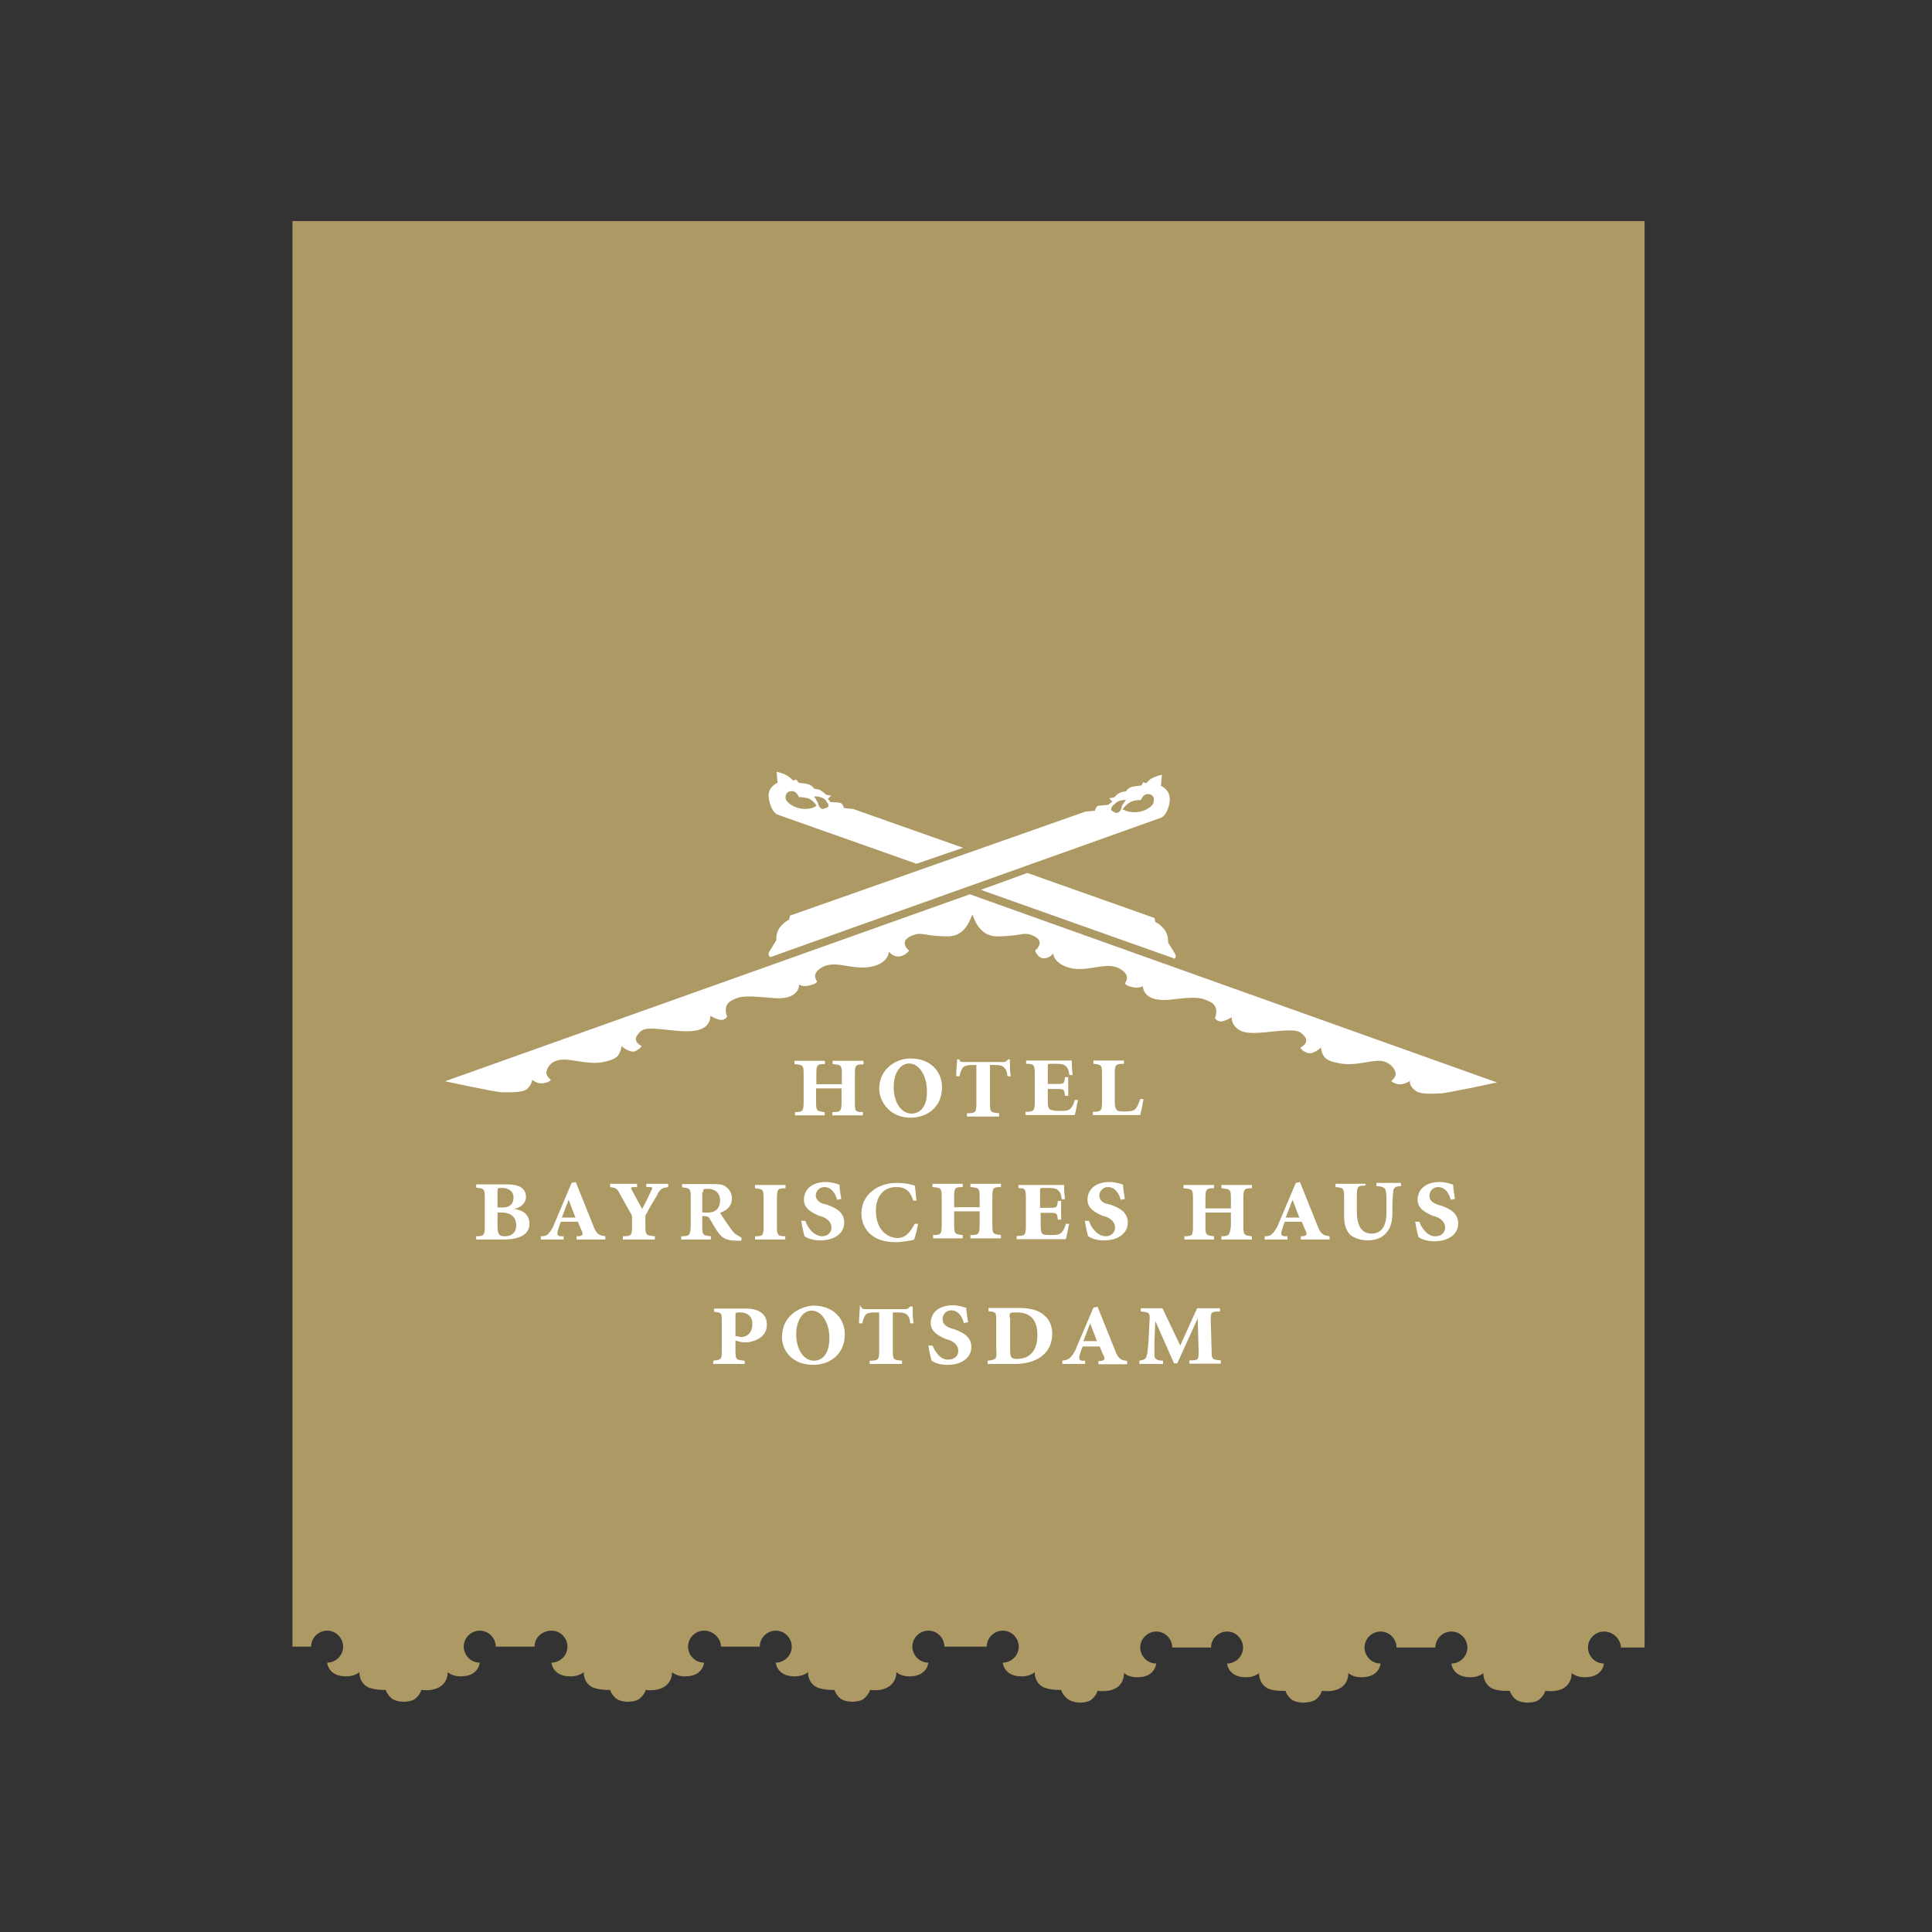
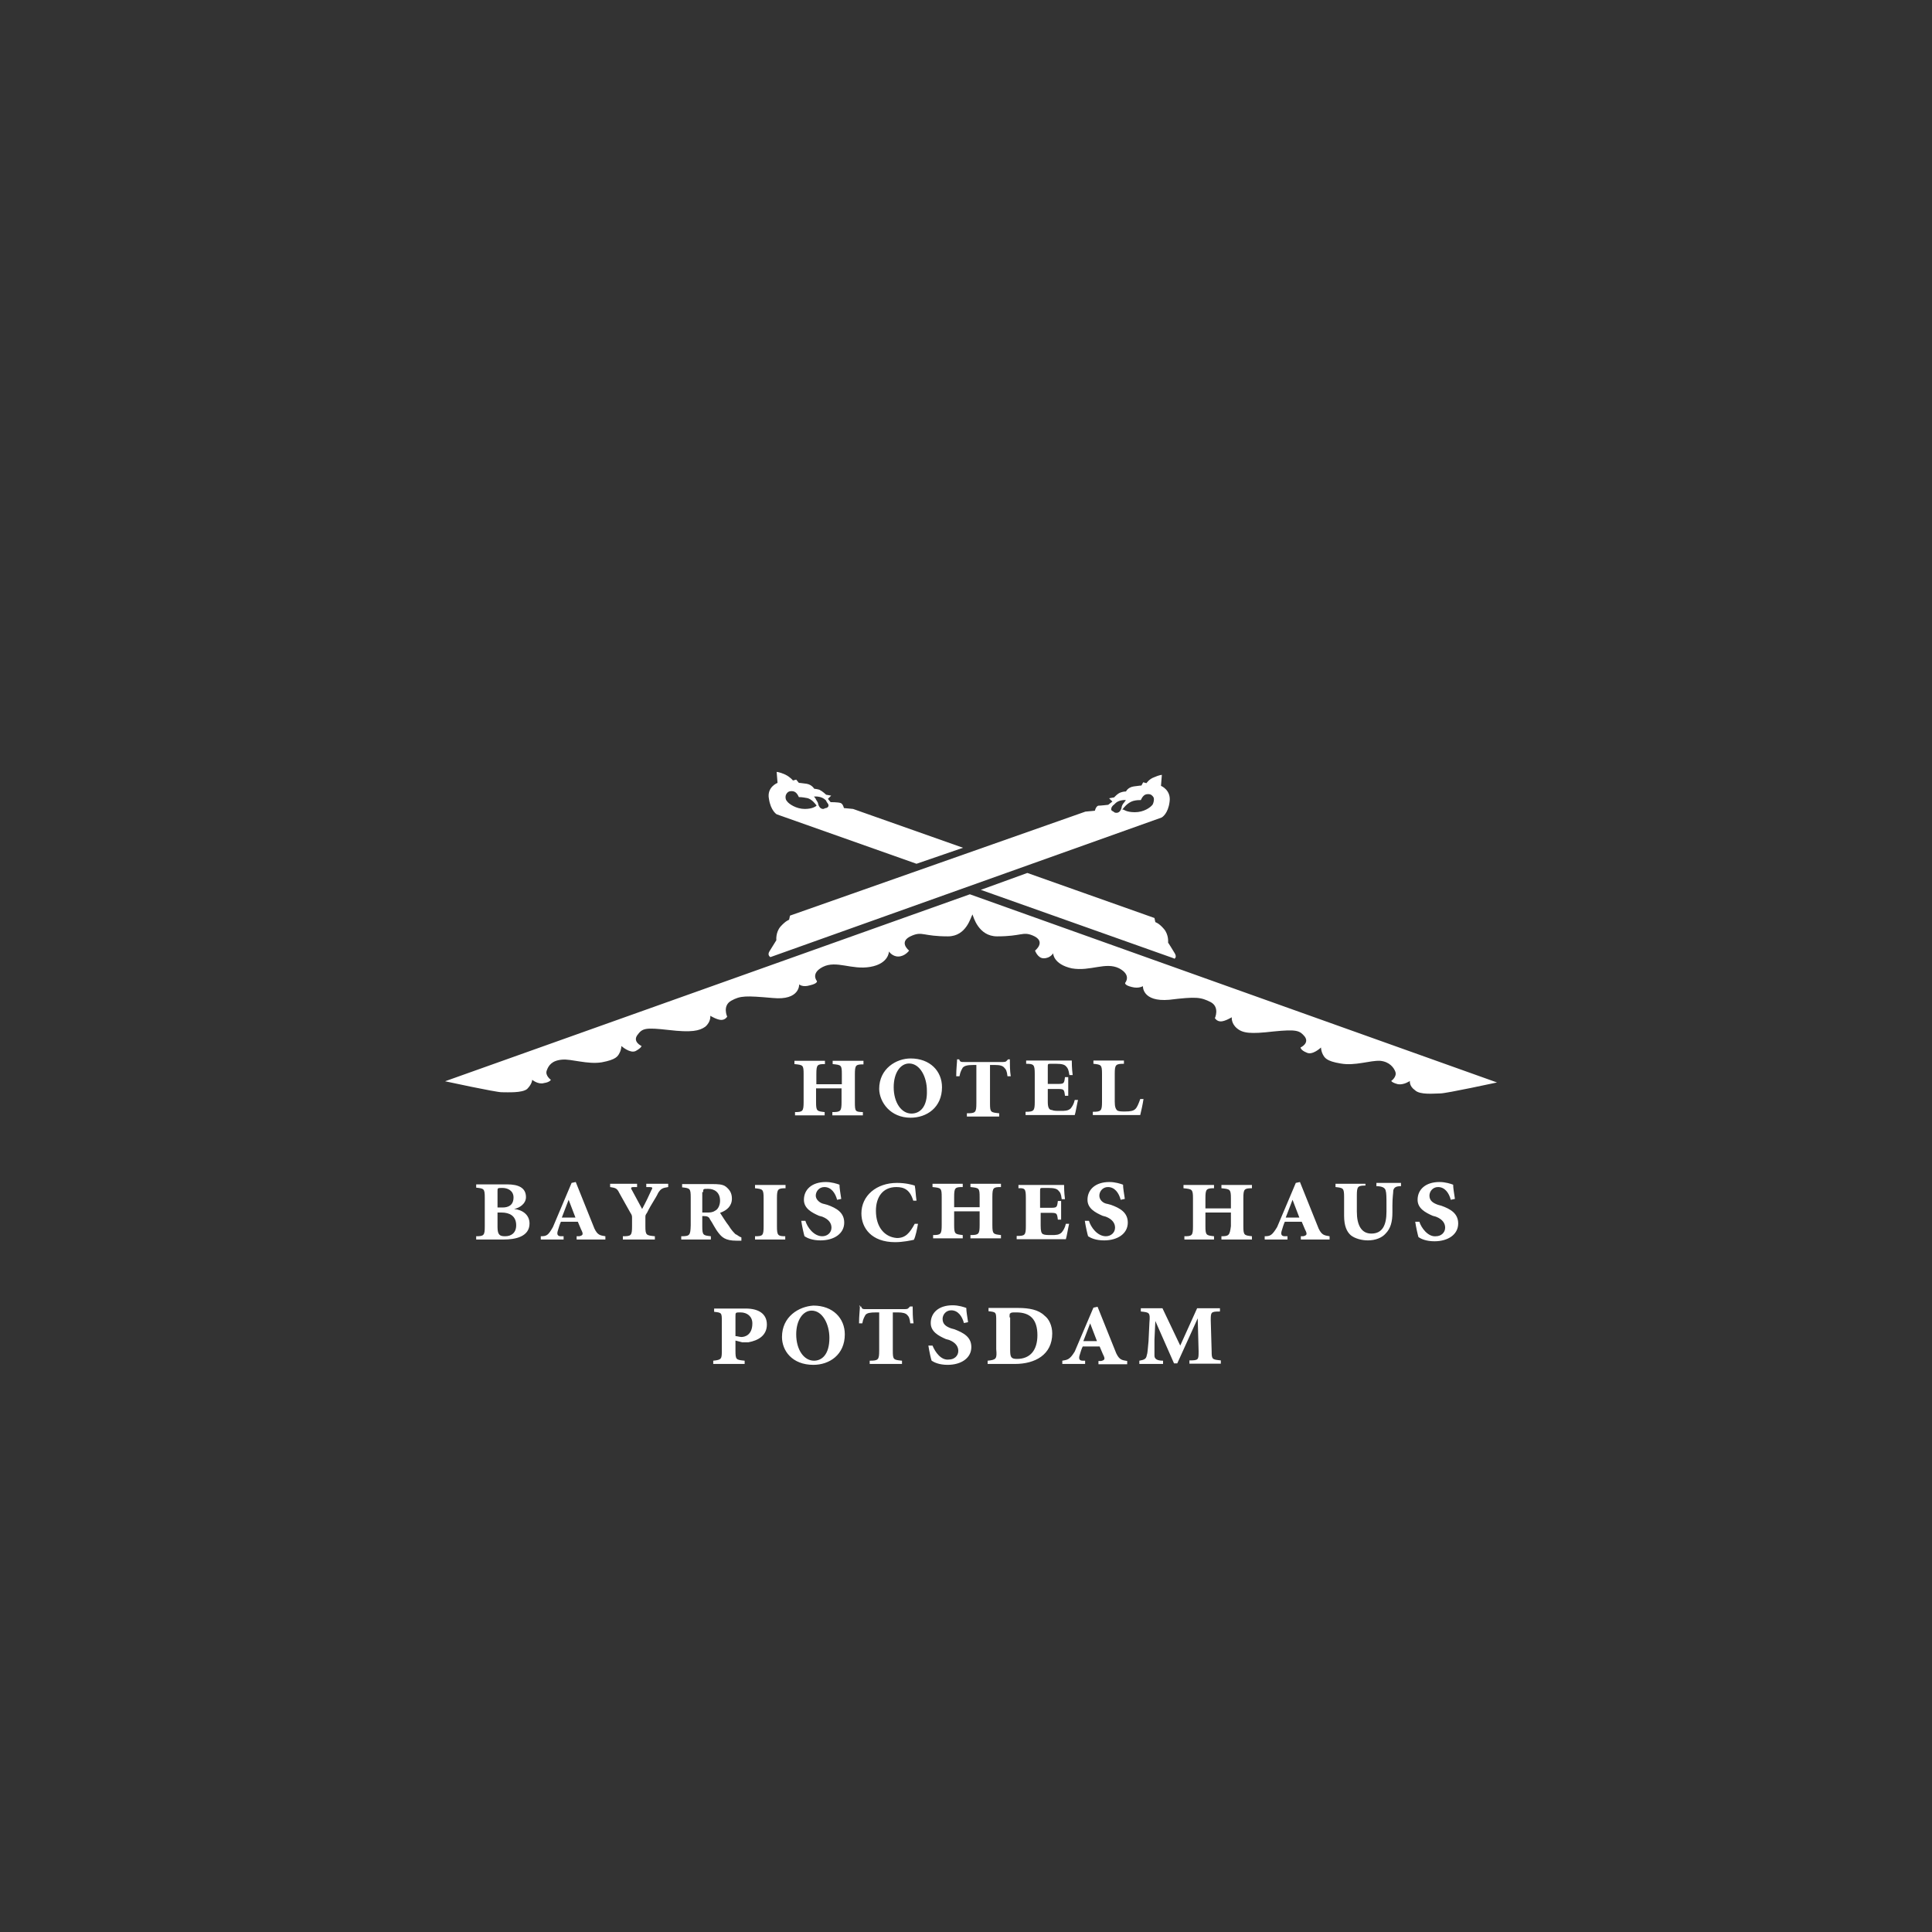
<svg xmlns="http://www.w3.org/2000/svg" version="1.1" id="layer" x="0px" y="0px" viewBox="-153 -46 652 652" style="enable-background:new -153 -46 652 652;" xml:space="preserve">
  <rect x="-153" y="-46" width="652" height="652" fill="#333333" stroke="none" />
  <style type="text/css"> .st0{fill:#AD9963;} .st1{fill:#FFFFFF;} </style>
-   <path class="st0" d="M-54.3,28.6v481.1h6.3c0-3.1,2.6-5.4,5.4-5.4c3.1,0,5.4,2.6,5.4,5.4c0,3.1-2.6,5.4-5.4,5.4c0,0,0.3,4.3,5.7,4.6 c3.4,0.3,5.2-1.4,5.2-1.4s-0.3,3.4,2.9,5.1c2.6,1.1,6,0.9,6,0.9s0.3,1.4,2,2.9c1.4,1.1,4,1.1,4,1.1s2.9,0,4-1.1c1.7-1.4,2-2.9,2-2.9 s3.4,0.6,6-0.9c3.1-1.7,2.9-5.1,2.9-5.1s1.7,1.7,5.1,1.4c5.4-0.3,5.7-4.6,5.7-4.6c-3.1,0-5.4-2.6-5.4-5.4c0-3.1,2.6-5.4,5.4-5.4 c3.1,0,5.4,2.6,5.4,5.4h13.1c0-3.1,2.6-5.4,5.7-5.4c3.1,0,5.4,2.6,5.4,5.4c0,3.1-2.6,5.4-5.4,5.4c0,0,0.3,4.3,5.7,4.6 c3.4,0.3,5.2-1.4,5.2-1.4s-0.3,3.4,2.9,5.1c2.6,1.1,6,0.9,6,0.9s0.3,1.4,2,2.9c1.4,1.1,4,1.1,4,1.1s2.9,0,4-1.1c1.7-1.4,2-2.9,2-2.9 s3.4,0.6,6-0.9c3.1-1.7,2.9-5.1,2.9-5.1s1.7,1.7,5.1,1.4c5.4-0.3,5.7-4.6,5.7-4.6c-3.1,0-5.4-2.6-5.4-5.4c0-3.1,2.6-5.4,5.4-5.4 c3.1,0,5.7,2.6,5.7,5.4h13.1c0-3.1,2.6-5.4,5.4-5.4c3.1,0,5.4,2.6,5.4,5.4c0,3.1-2.6,5.4-5.4,5.4c0,0,0.3,4.3,5.7,4.6 c3.4,0.3,5.2-1.4,5.2-1.4s-0.3,3.4,2.9,5.1c2.6,1.1,6,0.9,6,0.9s0.3,1.4,2,2.9c1.4,1.1,4,1.1,4,1.1s2.9,0,4-1.1c1.7-1.4,2-2.9,2-2.9 s3.4,0.6,6-0.9c3.1-1.7,2.9-5.1,2.9-5.1s1.7,1.7,5.1,1.4c5.4-0.3,5.7-4.6,5.7-4.6c-3.1,0-5.4-2.6-5.4-5.4c0-3.1,2.6-5.4,5.4-5.4 c3.1,0,5.4,2.6,5.4,5.4H180c0-3.1,2.6-5.4,5.4-5.4c3.1,0,5.4,2.6,5.4,5.4c0,3.1-2.6,5.4-5.4,5.4c0,0,0.3,4.3,5.7,4.6 c3.4,0.3,5.1-1.4,5.1-1.4s-0.3,3.4,2.9,5.1c2.6,1.1,6,0.9,6,0.9s0.3,1.4,2,2.9c1.7,1.4,4.3,1.4,4.3,1.4s2.9,0,4-1.1 c1.7-1.4,2-2.9,2-2.9s3.4,0.6,6-0.8c3.2-1.7,2.9-5.2,2.9-5.2s1.7,1.7,5.2,1.4c5.4-0.3,5.7-4.6,5.7-4.6c-3.1,0-5.4-2.6-5.4-5.4 c0-3.1,2.6-5.4,5.4-5.4c3.1,0,5.4,2.6,5.4,5.4h13.1c0-3.1,2.6-5.4,5.4-5.4c3.1,0,5.4,2.6,5.4,5.4c0,3.1-2.6,5.4-5.4,5.4 c0,0,0.3,4.3,5.7,4.6c3.4,0.3,5.1-1.4,5.1-1.4s-0.3,3.4,2.9,5.2c2.6,1.1,6,0.8,6,0.8s0.3,1.4,2,2.9c1.4,1.1,4,1.1,4,1.1 s2.9,0,4.3-1.1c1.7-1.4,2-2.9,2-2.9s3.4,0.6,6-0.8c3.2-1.7,2.9-5.2,2.9-5.2s1.7,1.7,5.2,1.4c5.4-0.3,5.7-4.6,5.7-4.6 c-3.1,0-5.4-2.6-5.4-5.4c0-3.1,2.6-5.4,5.4-5.4c3.1,0,5.4,2.6,5.4,5.4h13.1c0-3.1,2.6-5.4,5.4-5.4c3.1,0,5.4,2.6,5.4,5.4 c0,3.1-2.6,5.4-5.4,5.4c0,0,0.3,4.3,5.7,4.6c3.4,0.3,5.1-1.4,5.1-1.4s-0.3,3.4,2.9,5.2c2.6,1.1,6,0.8,6,0.8s0.3,1.4,2,2.9 c1.4,1.1,4,1.1,4,1.1s2.9,0,4-1.1c1.7-1.4,2-2.9,2-2.9s3.4,0.6,6-0.8c3.1-1.7,2.9-5.2,2.9-5.2s1.7,1.7,5.2,1.4 c5.4-0.3,5.7-4.6,5.7-4.6c-3.1,0-5.4-2.6-5.4-5.4c0-3.1,2.6-5.4,5.4-5.4c3.1,0,5.7,2.6,5.7,5.4h8V28.6H-54.3z M-54.3,28.6" />
  <path class="st1" d="M326,366.3h-1.4c0.3,2,0.9,4.6,1.1,5.2c0.9,0.6,2.6,1.4,5.4,1.4c4.6,0,8-2.3,8-6c0-3.4-2.6-4.9-5.7-6l-1.1-0.3 c-1.7-0.6-2.9-1.4-2.9-3.1c0-1.4,1.1-2.9,2.9-2.9c2.3,0,3.7,2,4.3,4.3l1.4-0.3c-0.3-2-0.6-3.7-0.6-4.8c-0.8-0.3-2.6-0.9-4.6-0.9 c-4.8,0-7.4,2.6-7.4,6c0,2.9,2.6,4.3,5.1,5.4l1.1,0.3c2.3,0.9,3.1,2.3,3.1,3.7c0,1.7-1.4,2.9-3.1,2.9 C328.9,371.5,326.6,368.3,326,366.3 M308,353.5h-10.3v1.1c2.6,0.3,2.9,0.3,2.9,3.4v6.3c0,3.4,0.9,5.4,2.3,6.6 c1.4,1.1,3.7,1.7,5.7,1.7c2.6,0,4.8-0.9,6-2.3c1.7-1.7,2.3-4,2.3-7.1v-2.3c0-2.9,0.3-4.3,0.3-5.2c0.3-1.1,1.1-1.4,2.6-1.4v-1.1h-8.3 v1.1c2,0,2.9,0.6,3.1,1.4c0.3,0.9,0.3,2.3,0.3,5.2v2c0,4.6-1.4,7.4-5.1,7.4c-3.4,0-4.9-2.9-4.9-7.4v-5.4c0-3.1,0.3-3.4,2.9-3.4v-0.6 H308z M280.9,364.9l2.3-6l2.3,6H280.9z M273.8,371.2v1.1h7.7v-1.1h-0.9c-1.1,0-1.4-0.6-1.1-1.7c0.3-1.1,0.8-2.6,1.1-3.2h5.7l1.1,2.6 c0.9,1.7,0.6,2-0.6,2.3H286v1.1h9.7v-1.1c-1.7-0.3-2.6-0.3-3.7-2.6l-6.3-15.7l-1.4,0.3l-6.3,14.9 C276.3,370.9,275.7,371.2,273.8,371.2 M259.2,371.2v1.1h10.3v-1.1c-2.6-0.3-2.9-0.3-2.9-3.4v-9.4c0-3.1,0.3-3.4,2.9-3.4v-1.1h-10.3 v1.1c2.9,0.3,3.2,0.3,3.2,3.4v3.4h-8.6v-3.4c0-3.1,0.3-3.4,2.9-3.4v-1.1h-10.3v1.1c2.9,0.3,3.2,0.3,3.2,3.4v9.4 c0,3.2-0.3,3.4-2.9,3.4v1.1h10v-1.1c-2.6-0.3-2.9-0.3-2.9-3.4v-4.6h8.6v4.6C262,370.9,261.7,371.2,259.2,371.2 M231.5,413.2v1.1h8 v-1.1c-2,0-2.9-0.6-2.9-1.7c0-0.9,0-1.7,0-5.4l0.3-6.3l6.3,14.3h1.1l6.9-15.2l0.3,11.1c0,2.9,0,3.1-3.1,3.1v1.1h10.6v-1.1 c-2.9-0.3-3.1-0.3-3.1-3.1l-0.3-10.3c0-2.9,0-3.1,3.1-3.1v-1.1h-7.7l-5.7,12.6l-6-12.6H232v1.1c2.9,0.3,3.2,0.3,2.9,3.7l-0.3,6.3 c-0.3,2.9-0.3,4-0.6,4.8C233.8,412.6,233.2,412.9,231.5,413.2 M223.2,325.8v-9.4c0-3.1,0.3-3.4,3.1-3.4v-1.1H216v1.1 c2.6,0.3,2.9,0.3,2.9,3.4v9.4c0,3.1-0.3,3.4-3.1,3.4v1.1h16c0.3-1.1,0.9-4,1.1-5.4h-1.1c-0.6,1.7-1.1,2.9-1.7,3.4 c-0.6,0.6-1.7,0.8-3.4,0.8c-1.1,0-2,0-2.6-0.3C223.5,328.3,223.2,327.5,223.2,325.8 M218,357.5c0-1.4,1.1-2.9,2.9-2.9 c2.3,0,3.7,2,4.3,4.3l1.4-0.3c-0.3-2-0.6-3.7-0.6-4.8c-0.8-0.3-2.6-0.9-4.6-0.9c-4.8,0-7.4,2.6-7.4,6c0,2.9,2.6,4.3,5.1,5.4l1.1,0.3 c2.3,0.9,3.1,2.3,3.1,3.7c0,1.7-1.4,2.9-3.1,2.9c-2.9,0-5.1-3.1-5.7-5.2h-1.4c0.3,2,0.9,4.6,1.1,5.2c0.9,0.6,2.6,1.4,5.4,1.4 c4.6,0,8-2.3,8-6c0-3.4-2.6-4.9-5.7-6l-1.1-0.3C219.2,360.1,218,358.9,218,357.5 M212.6,406.6l2.3-6l2.3,6H212.6z M205.5,413.2v1.1 h7.7v-1.1h-0.8c-1.1,0-1.4-0.6-1.1-1.7c0.3-1.1,0.8-2.6,1.1-3.1h5.7l1.1,2.6c0.9,1.7,0.6,2-0.6,2.3h-0.9v1.1h9.7v-1.1 c-1.7-0.3-2.6-0.3-3.7-2.6l-6.3-15.7l-1.4,0.3l-6.3,14.8C208,412.9,207.2,412.9,205.5,413.2 M200.6,325.8v-4.3h2.9 c2.6,0,2.6,0,2.9,2.3h1.1v-6.3h-1.1c-0.3,2.3-0.3,2.3-2.9,2.3h-2.9v-5.7c0-1.1,0-1.1,1.1-1.1h1.7c2,0,2.9,0.3,3.4,0.9 c0.6,0.6,0.8,1.1,1.1,2.9h1.1c-0.3-2.3-0.3-4.3-0.3-4.9h-15.4v1.1c2.6,0,2.9,0.3,2.9,3.4v9.4c0,3.1-0.3,3.4-3.1,3.4v1.1h16.6 c0.3-0.8,0.8-4,1.1-5.1h-1.1c-0.3,1.4-0.9,2.3-1.4,2.9c-0.9,0.8-2,0.8-3.4,0.8s-2.3,0-2.9-0.3C200.9,328.6,200.6,327.5,200.6,325.8 M193.2,358.3v9.4c0,3.2-0.3,3.4-3.1,3.4v1.1h16.6c0.3-0.9,0.8-4,1.1-5.2h-1.1c-0.3,1.4-0.9,2.3-1.4,2.9c-0.9,0.9-2,0.9-3.4,0.9 s-2.3,0-2.9-0.3c-0.6-0.3-0.8-1.1-0.8-2.9v-4.3h2.9c2.6,0,2.6,0,2.9,2.3h1.1v-6.3h-1.1c-0.3,2.3-0.3,2.3-2.9,2.3H198V356 c0-1.1,0-1.1,1.1-1.1h1.7c2,0,2.9,0.3,3.4,0.9c0.6,0.6,0.9,1.1,1.1,2.9h1.1c-0.3-2.3-0.3-4.3-0.3-4.8h-15.4v1.1 C192.9,354.9,193.2,355.2,193.2,358.3 M187.7,398.6c0-0.9,0-1.4,0.3-1.4c0.3-0.3,0.6-0.3,2-0.3c4.6,0,7.1,2.3,7.1,7.7 c0,4.9-2.3,8-6.9,8c-2,0-2.3-0.6-2.3-3.1v-10.9H187.7z M180.3,413.2v1.1h9.2c6.8,0,12.6-3.1,12.6-10.3c0-2.6-1.1-4.9-2.6-6 c-2-2-5.2-2.6-8.9-2.6h-10v1.1c2.6,0.3,2.6,0.3,2.6,3.4v9.4C183.5,412.6,183.2,412.9,180.3,413.2 M172,353.5h-10.3v1.1 c2.9,0.3,3.1,0.3,3.1,3.4v9.4c0,3.1-0.3,3.4-2.9,3.4v1.1h10v-1.1c-2.6-0.3-2.9-0.3-2.9-3.4v-4.6h8.6v4.6c0,3.1-0.3,3.4-3.1,3.4v1.1 h10.3v-1.1c-2.6-0.3-2.9-0.3-2.9-3.4v-9.4c0-3.2,0.3-3.4,2.9-3.4v-1.1h-10.3v1.1c2.9,0.3,3.1,0.3,3.1,3.4v3.4h-8.6v-3.4 c0-3.2,0.3-3.4,2.9-3.4V353.5z M154.6,329.8c-3.4,0-6-3.7-6-8.9c0-4.9,2.3-8,5.2-8c3.7,0,6,4.6,6,9.1 C160,327.5,157.5,329.8,154.6,329.8 M154.3,331.2c5.4,0,10.6-3.4,10.6-10.3c0-5.4-4-9.7-10.6-9.7c-4.8,0-10.6,3.4-10.6,10.3 C143.8,326,147.5,331.2,154.3,331.2 M170,311.2c0,1.4-0.3,3.4-0.3,6h1.1c0.3-1.7,0.8-2.3,1.1-2.9c0.6-0.6,1.4-0.9,3.7-0.9h0.9v12.9 c0,3.2-0.3,3.4-3.2,3.4v1.1h10.9v-1.1c-2.9-0.3-3.1-0.3-3.1-3.4v-12.9h1.7c1.7,0,2.6,0.3,3.1,0.9c0.6,0.6,0.9,1.1,1.1,2.9h1.1 c-0.3-1.7-0.3-4.3-0.3-5.7h-0.6c-0.6,0.6-0.6,0.9-1.7,0.9h-13.1c-1.1,0-1.4,0-1.7-0.9H170V311.2z M161.7,408.1h-1.4 c0.3,2,0.9,4.6,1.1,5.1c0.9,0.6,2.6,1.4,5.4,1.4c4.6,0,8-2.3,8-6c0-3.4-2.6-4.8-5.7-6l-1.1-0.3c-1.7-0.6-2.9-1.4-2.9-3.2 c0-1.4,1.1-2.9,2.9-2.9c2.3,0,3.7,2,4.3,4.3l1.4-0.3c-0.3-2-0.6-3.7-0.6-4.8c-0.8-0.3-2.6-0.9-4.6-0.9c-4.8,0-7.4,2.6-7.4,6 c0,2.9,2.6,4.3,5.1,5.4l1.1,0.3c2.3,0.9,3.1,2.3,3.1,3.7c0,1.7-1.4,2.9-3.1,2.9C164.6,413.2,162.6,410.3,161.7,408.1 M142.6,362.6 c0-4.6,2.3-8,6.9-8c2.6,0,4.6,0.9,5.7,4.6h1.1c-0.3-2-0.3-3.7-0.6-5.1c-0.9-0.3-3.1-0.9-6-0.9c-6.9,0-12,4.3-12,10.3 c0,4.9,3.4,9.7,11.4,9.7c2.6,0,5.4-0.6,6.3-0.8c0.6-1.1,1.1-3.7,1.4-5.4h-1.1c-1.7,3.1-3.1,4.8-6,4.8 C145.5,371.5,142.6,368.1,142.6,362.6 M135.5,326v-9.4c0-3.2,0.3-3.4,2.9-3.4V312H128v1.1c2.9,0.3,3.1,0.3,3.1,3.4v3.4h-8.6v-3.4 c0-3.2,0.3-3.4,2.9-3.4V312h-10.3v1.1c2.9,0.3,3.1,0.3,3.1,3.4v9.4c0,3.1-0.3,3.4-2.9,3.4v1.1h10v-1.1c-2.6-0.3-2.9-0.3-2.9-3.4 v-4.6h8.6v4.6c0,3.1-0.3,3.4-3.1,3.4v1.1h10.3v-1.1C135.7,329.2,135.5,329.2,135.5,326 M137.2,394.6c0,1.4-0.3,3.4-0.3,6h1.1 c0.3-1.7,0.8-2.3,1.1-2.9c0.6-0.6,1.4-0.8,3.7-0.8h0.9v12.9c0,3.1-0.3,3.4-3.2,3.4v1.1h10.9v-1.1c-2.9-0.3-3.1-0.3-3.1-3.4v-12.9 h1.7c1.7,0,2.6,0.3,3.1,0.8c0.6,0.6,0.9,1.1,1.1,2.9h1.1c-0.3-1.7-0.3-4.3-0.3-5.7h-0.9c-0.6,0.6-0.6,0.9-1.7,0.9h-13.1 c-1.1,0-1.4,0-1.7-0.9h-0.6V394.6z M122.3,357.5c0-1.4,1.1-2.9,2.9-2.9c2.3,0,3.7,2,4.3,4.3l1.4-0.3c-0.3-2-0.6-3.7-0.6-4.8 c-0.8-0.3-2.6-0.9-4.6-0.9c-4.8,0-7.4,2.6-7.4,6c0,2.9,2.6,4.3,5.1,5.4l1.1,0.3c2.3,0.9,3.1,2.3,3.1,3.7c0,1.7-1.4,2.9-3.1,2.9 c-2.9,0-5.1-3.1-5.7-5.2h-1.4c0.3,2,0.9,4.6,1.1,5.2c0.9,0.6,2.6,1.4,5.4,1.4c4.6,0,8-2.3,8-6c0-3.4-2.6-4.9-5.7-6l-1.1-0.3 C123.8,360.1,122.3,358.9,122.3,357.5 M115.7,404.3c0-4.8,2.3-8,5.2-8c3.7,0,6,4.6,6,9.2c0,5.7-2.6,7.7-5.2,7.7 C118.3,413.2,115.7,409.5,115.7,404.3 M110.9,405.2c0,4.6,3.4,9.4,10.6,9.4c5.4,0,10.6-3.4,10.6-10.3c0-5.4-4-9.7-10.6-9.7 C116.6,394.9,110.9,398.3,110.9,405.2 M109.2,367.8v-9.4c0-3.1,0.3-3.4,2.9-3.4v-1.1h-10.3v1.1c2.6,0.3,2.9,0.3,2.9,3.4v9.4 c0,3.2-0.3,3.4-2.9,3.4v1.1H112v-1.1C109.5,371.2,109.2,370.9,109.2,367.8 M95.2,398.3c0-1.4,0-1.4,1.7-1.4c2.3,0,4,1.4,4,3.7 c0,4-2.6,4.6-3.7,4.6c-0.6,0-1.4-0.3-2-0.3V398.3z M87.7,413.2v1.1h10.6v-1.1c-2.9-0.3-3.1-0.3-3.1-3.4v-3.4l2.3,0.6 c0.6,0,1.1,0,2,0c3.4-0.6,6.3-2.3,6.3-6c0-3.7-2.9-5.4-7.1-5.4H88v1.1c2.6,0.3,2.6,0.3,2.6,3.4v9.4 C90.6,412.6,90.6,412.9,87.7,413.2 M84.3,356.3c0-1.1,0-1.1,1.7-1.1c2,0,4,1.1,4,4c0,1.4-0.6,2.9-1.7,3.4c-0.9,0.6-1.7,0.6-2.9,0.6 H84v-6.9H84.3z M76.9,371.2v1.1h10v-1.1c-2.6-0.3-2.9-0.3-2.9-3.4v-3.4h0.6c1.1,0,1.7,0.3,2,1.1c0.8,1.1,1.7,3.1,2.9,4.6 c1.1,1.4,2.3,2.6,6,2.6h1.7v-1.1c-0.9-0.3-1.4-0.9-2-1.1c-0.6-0.6-1.4-1.4-2.3-2.9c-0.9-1.1-2.3-3.4-2.9-4.3c2.3-0.8,4-2.3,4-4.8 c0-2-0.9-3.1-2-4c-1.1-0.9-2.9-0.9-4.8-0.9h-10v1.1c2.6,0.3,2.9,0.3,2.9,3.4v9.4C80,370.9,79.8,371.2,76.9,371.2 M62,353.5h-9.1v1.1 c1.7,0.3,2.3,0.3,3.1,2l3.7,6.6c0.6,0.9,0.6,1.1,0.6,2v2.6c0,3.2-0.3,3.4-3.1,3.4v1.1H68v-1.1c-2.9-0.3-3.2-0.3-3.2-3.4v-2.9 c0-0.8,0-0.8,0.6-1.7c1.4-2.9,2.9-4.8,3.7-6.6c0.9-1.4,1.4-1.7,3.4-2v-1.1h-7.4v1.1h1.1c1.1,0,1.1,0.3,0.6,1.1 c-0.6,1.4-2,4.3-3.1,6.3l-3.4-6.3c-0.6-0.9-0.3-1.1,0.6-1.1H62V353.5z M36.6,364.9l2.3-6l2.3,6H36.6z M29.5,371.2v1.1h7.7v-1.1h-0.9 c-1.1,0-1.4-0.6-1.1-1.7c0.3-1.1,0.8-2.6,1.1-3.2H42l1.1,2.6c0.9,1.7,0.6,2-0.6,2.3h-0.9v1.1h9.7v-1.1c-1.7-0.3-2.6-0.3-3.7-2.6 l-6.3-15.7l-1.4,0.3l-6.3,14.9C32,370.9,31.5,371.2,29.5,371.2 M14.9,356c0-1.1,0-1.1,1.7-1.1c1.7,0,3.7,0.9,3.7,3.2 c0,2.6-1.7,3.4-3.7,3.4h-1.7V356z M14.9,363.2h1.4c2.6,0,4.9,1.1,4.9,4.3c0,2.6-1.7,3.7-3.7,3.7c-1.7,0-2.6-0.3-2.6-3.1V363.2z M7.7,371.2v1.1h9.4c3.7,0,8.6-0.9,8.6-5.4c0-2.9-2.3-4.6-5.2-4.9c1.7-0.3,4-1.7,4-4c0-3.2-2.6-4.3-6.3-4.3H7.7v1.1 c2.6,0.3,2.9,0.3,2.9,3.4v9.7C10.6,370.9,10.3,371.2,7.7,371.2 M174.3,255.8L-2.8,318.9c0,0,17.1,3.7,19.1,3.7c2,0,6.9,0.3,8.6-1.1 c1.7-1.7,1.7-3.1,1.7-3.1s2,1.7,4,1.1c2-0.3,2.3-1.1,2.3-1.1s-2-1.4-1.4-3.1c0.6-1.7,1.7-3.4,5.2-3.7c3.1-0.3,8.6,1.7,13.4,0.9 c4.8-0.9,5.4-2,6-3.2c0.6-1.1,0.6-2.3,0.6-2.3s2.9,2.6,4.8,1.7c2-1.1,2-1.7,2-1.7s-3.1-1.4-1.4-3.7c1.7-2.3,2.6-2.6,10.6-1.7 c7.7,0.9,10.3,0.3,12.3-1.1c2-1.7,1.7-3.7,1.7-3.7s2.3,1.4,3.7,1.4s2-1.1,2-1.1s-1.7-3.7,1.4-5.4c3.1-1.7,4.8-1.7,14-0.9 c9.2,0.9,8.9-4.6,8.9-4.6s1.1,1.1,3.7,0.3c2.6-0.6,2.3-1.4,2.3-1.4s-2.3-2.6,2-4.8c4.6-2.3,9.7,1.1,16,0c6.3-1.1,6.3-5.2,6.3-5.2 s1.1,1.7,3.1,1.7c2.3,0,3.7-2,3.7-2s-4-3.1,1.1-5.1c3.4-1.4,3.7,0.3,12,0.3c6.3,0,7.7-6.6,8.3-7.4c0.3,0.8,2,7.4,8.3,7.4 c8.3,0,8.6-1.7,12-0.3c4.8,2,0.8,5.1,0.8,5.1s0.9,2.6,2.9,2.6c2.3,0,3.2-1.7,3.2-1.7s0,3.7,6.3,5.1c6.3,1.1,11.4-2.3,16,0 c4.3,2.3,2,4.9,2,4.9s-0.3,0.8,2.3,1.4c2.3,0.6,3.7-0.3,3.7-0.3s-0.3,5.4,8.9,4.6c9.1-1.1,10.6-0.9,14,0.8c3.1,1.7,1.4,5.4,1.4,5.4 s0.6,1.1,2,1.1c1.4,0,3.7-1.4,3.7-1.4s-0.3,2,1.7,3.7c2,1.7,4.6,2,12.3,1.1c8-0.8,8.9-0.3,10.6,1.7c1.7,2.3-1.4,3.7-1.4,3.7 s0,0.9,2,1.7c2,1.1,4.9-1.7,4.9-1.7s0,1.1,0.6,2.3c0.6,1.1,1.1,2.3,6,3.1c4.9,0.9,10-1.1,13.4-0.9c3.1,0.3,4.6,2.3,5.1,3.7 c0.6,1.7-1.4,3.1-1.4,3.1s0.3,0.6,2.3,1.1c2,0.3,4-1.1,4-1.1s-0.3,1.7,1.7,3.1c1.7,1.7,6.6,1.1,8.6,1.1c2,0,19.1-3.7,19.1-3.7 L174.3,255.8z M126.6,225.8c0,0.6-0.6,0.9-0.9,0.9c-0.3,0-0.6,0.3-0.9,0.3c-0.8,0-1.4-0.6-1.7-1.7c0-0.6-0.8-1.4-0.8-1.7l-0.6-0.8 h0.9c0,0,1.7,0,2.9,1.1l0.3,0.3C126,224.9,126.6,225.2,126.6,225.8 M122.3,225.5l0.3,0.3l-0.3,0.3c0,0-1.1,0.9-3.7,0.9 c-2.9,0-5.4-1.7-6-2.6c-0.6-0.6-0.6-1.7-0.3-2.3c0.3-0.6,0.8-1.1,1.7-1.1h0.3c1.4,0,2,1.4,2.3,2c0.3,0,1.1,0,2.6,0.3 C120.9,223.5,122.3,225.5,122.3,225.5 M156.3,245.5l15.7-5.4l-37.1-13.1l-3.1-0.3c0,0-0.3-1.4-1.1-1.7c-0.8-0.3-3.4-0.3-3.4-0.3 l-0.9-1.1l1.1-1.1l-1.7-0.3c0,0-1.1-1.1-2.3-1.7c-1.1-0.3-1.7-0.3-1.7-0.3s-0.8-1.4-2.6-1.7c-2-0.3-2.6-0.3-2.6-0.3l-0.9-1.1 l-1.1,0.3c0,0-0.8-1.1-2.6-2c-2-0.9-2.9-0.9-2.9-0.9l0.3,3.7c0,0-3.7,1.4-2.9,5.4c0.6,4,2.6,5.2,2.6,5.2L156.3,245.5z M236,225.5 c-0.8,1.1-3.1,2.6-6,2.6c-2.9,0-3.7-0.9-4-0.9h-0.3l0.3-0.3c0,0,1.4-2,3.4-2.6c1.1-0.3,2-0.3,2.6-0.3c0.3-0.6,0.9-2,2.3-2h0.3 c0.9,0,1.4,0.6,1.7,1.1C236.6,223.8,236.3,224.9,236,225.5 M226.9,224.1l-0.6,0.8c-0.3,0.3-0.8,1.1-0.8,1.7 c-0.3,1.1-0.9,1.7-1.7,1.7c-0.3,0-0.6,0-0.9-0.3c-0.3-0.3-0.9-0.3-0.9-0.9s0.3-1.1,1.1-1.7l0.3-0.3c1.1-1.1,2.9-1.1,2.9-1.1H226.9z M241.7,224.6c0.6-4-2.9-5.4-2.9-5.4l0.3-3.7c0,0-0.8,0-2.6,0.8c-1.7,0.6-2.6,2-2.6,2l-1.1-0.3l-0.6,1.1c0,0-0.6,0-2.6,0.3 c-2,0.3-2.6,1.7-2.6,1.7s-0.9,0-1.7,0.3c-1.1,0.3-2.3,1.7-2.3,1.7l-1.7,0.3l1.1,1.1l-1.4,1.1c0,0-2.6,0.3-3.4,0.3 c-0.8,0.3-1.1,1.7-1.1,1.7l-3.2,0.3l-99.7,35.1l-0.3,1.4c0,0-1.1,0.3-2.9,2.3c-1.7,2-1.4,4.6-1.4,4.6s-1.4,2.3-2.3,3.7 c-0.9,1.4,0.3,2,0.3,2l132-47.1C239.2,229.8,241.2,228.6,241.7,224.6 M243.5,275.8c-0.8-1.4-2.3-3.7-2.3-3.7s0.3-2.6-1.4-4.6 c-1.7-2-2.9-2.3-2.9-2.3l-0.3-1.4l-42.9-15.2l-15.7,5.7l65.1,23.1C243.2,277.8,244.3,277.2,243.5,275.8" />
</svg>